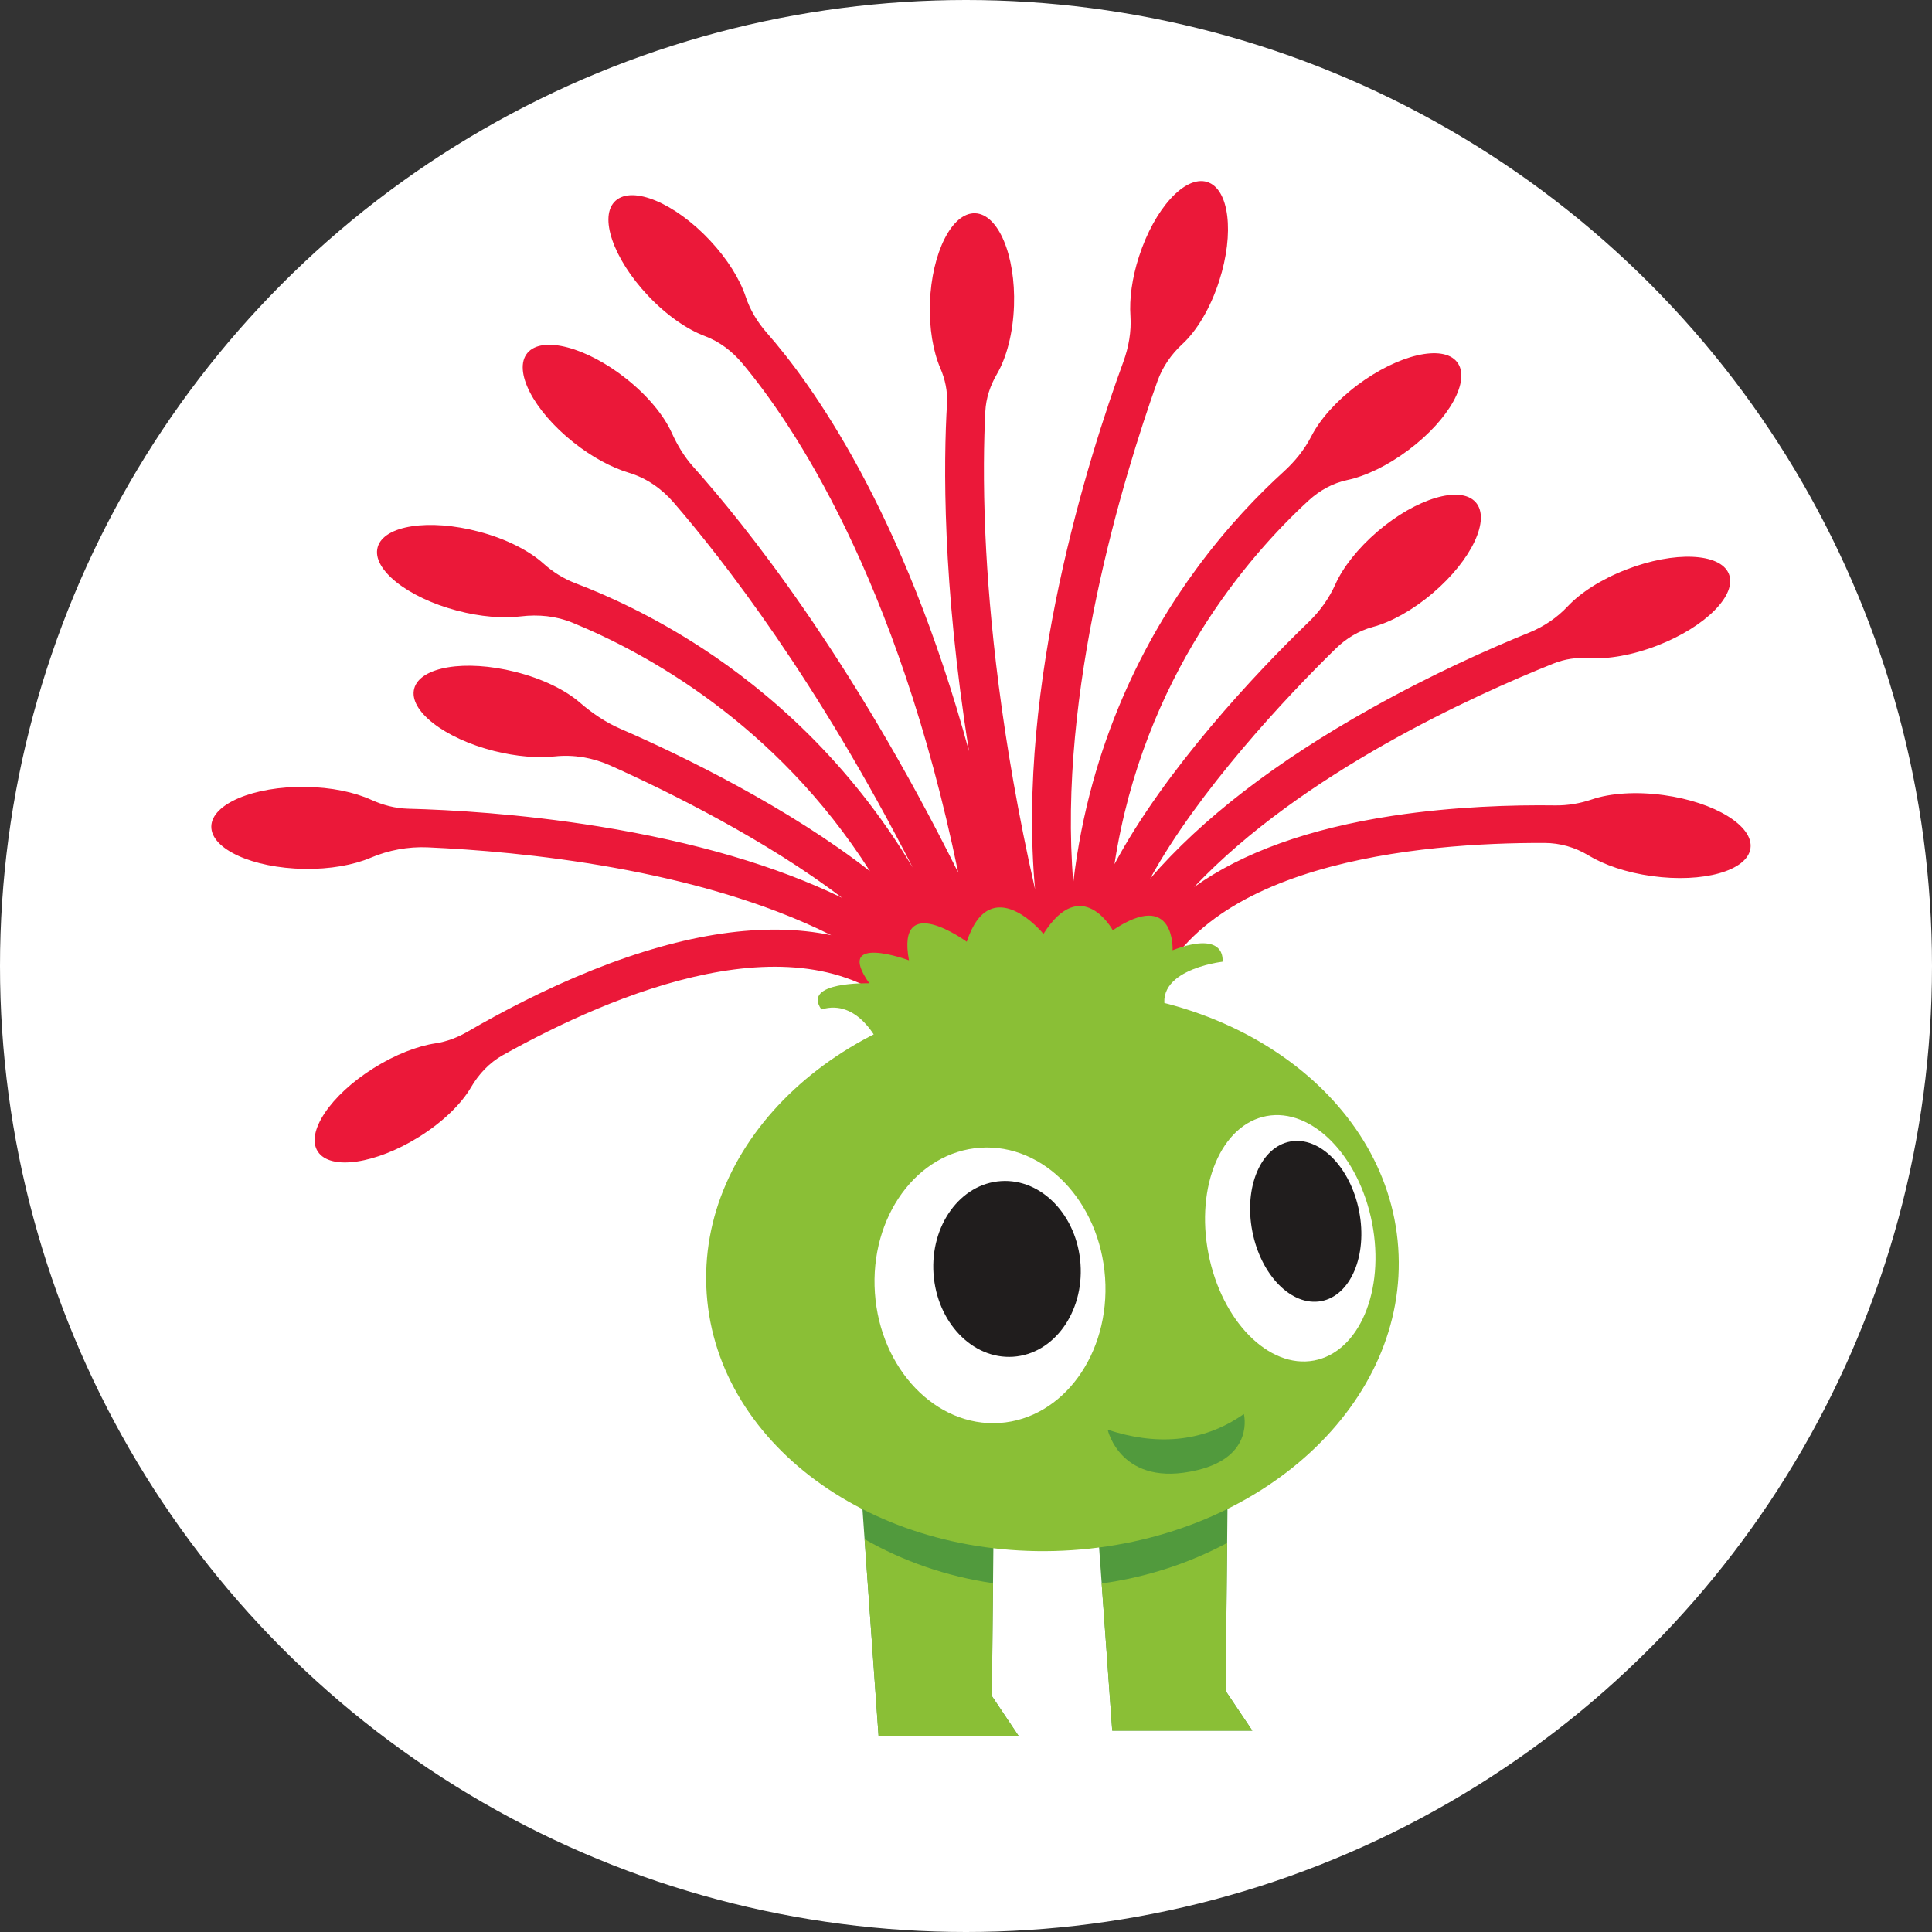
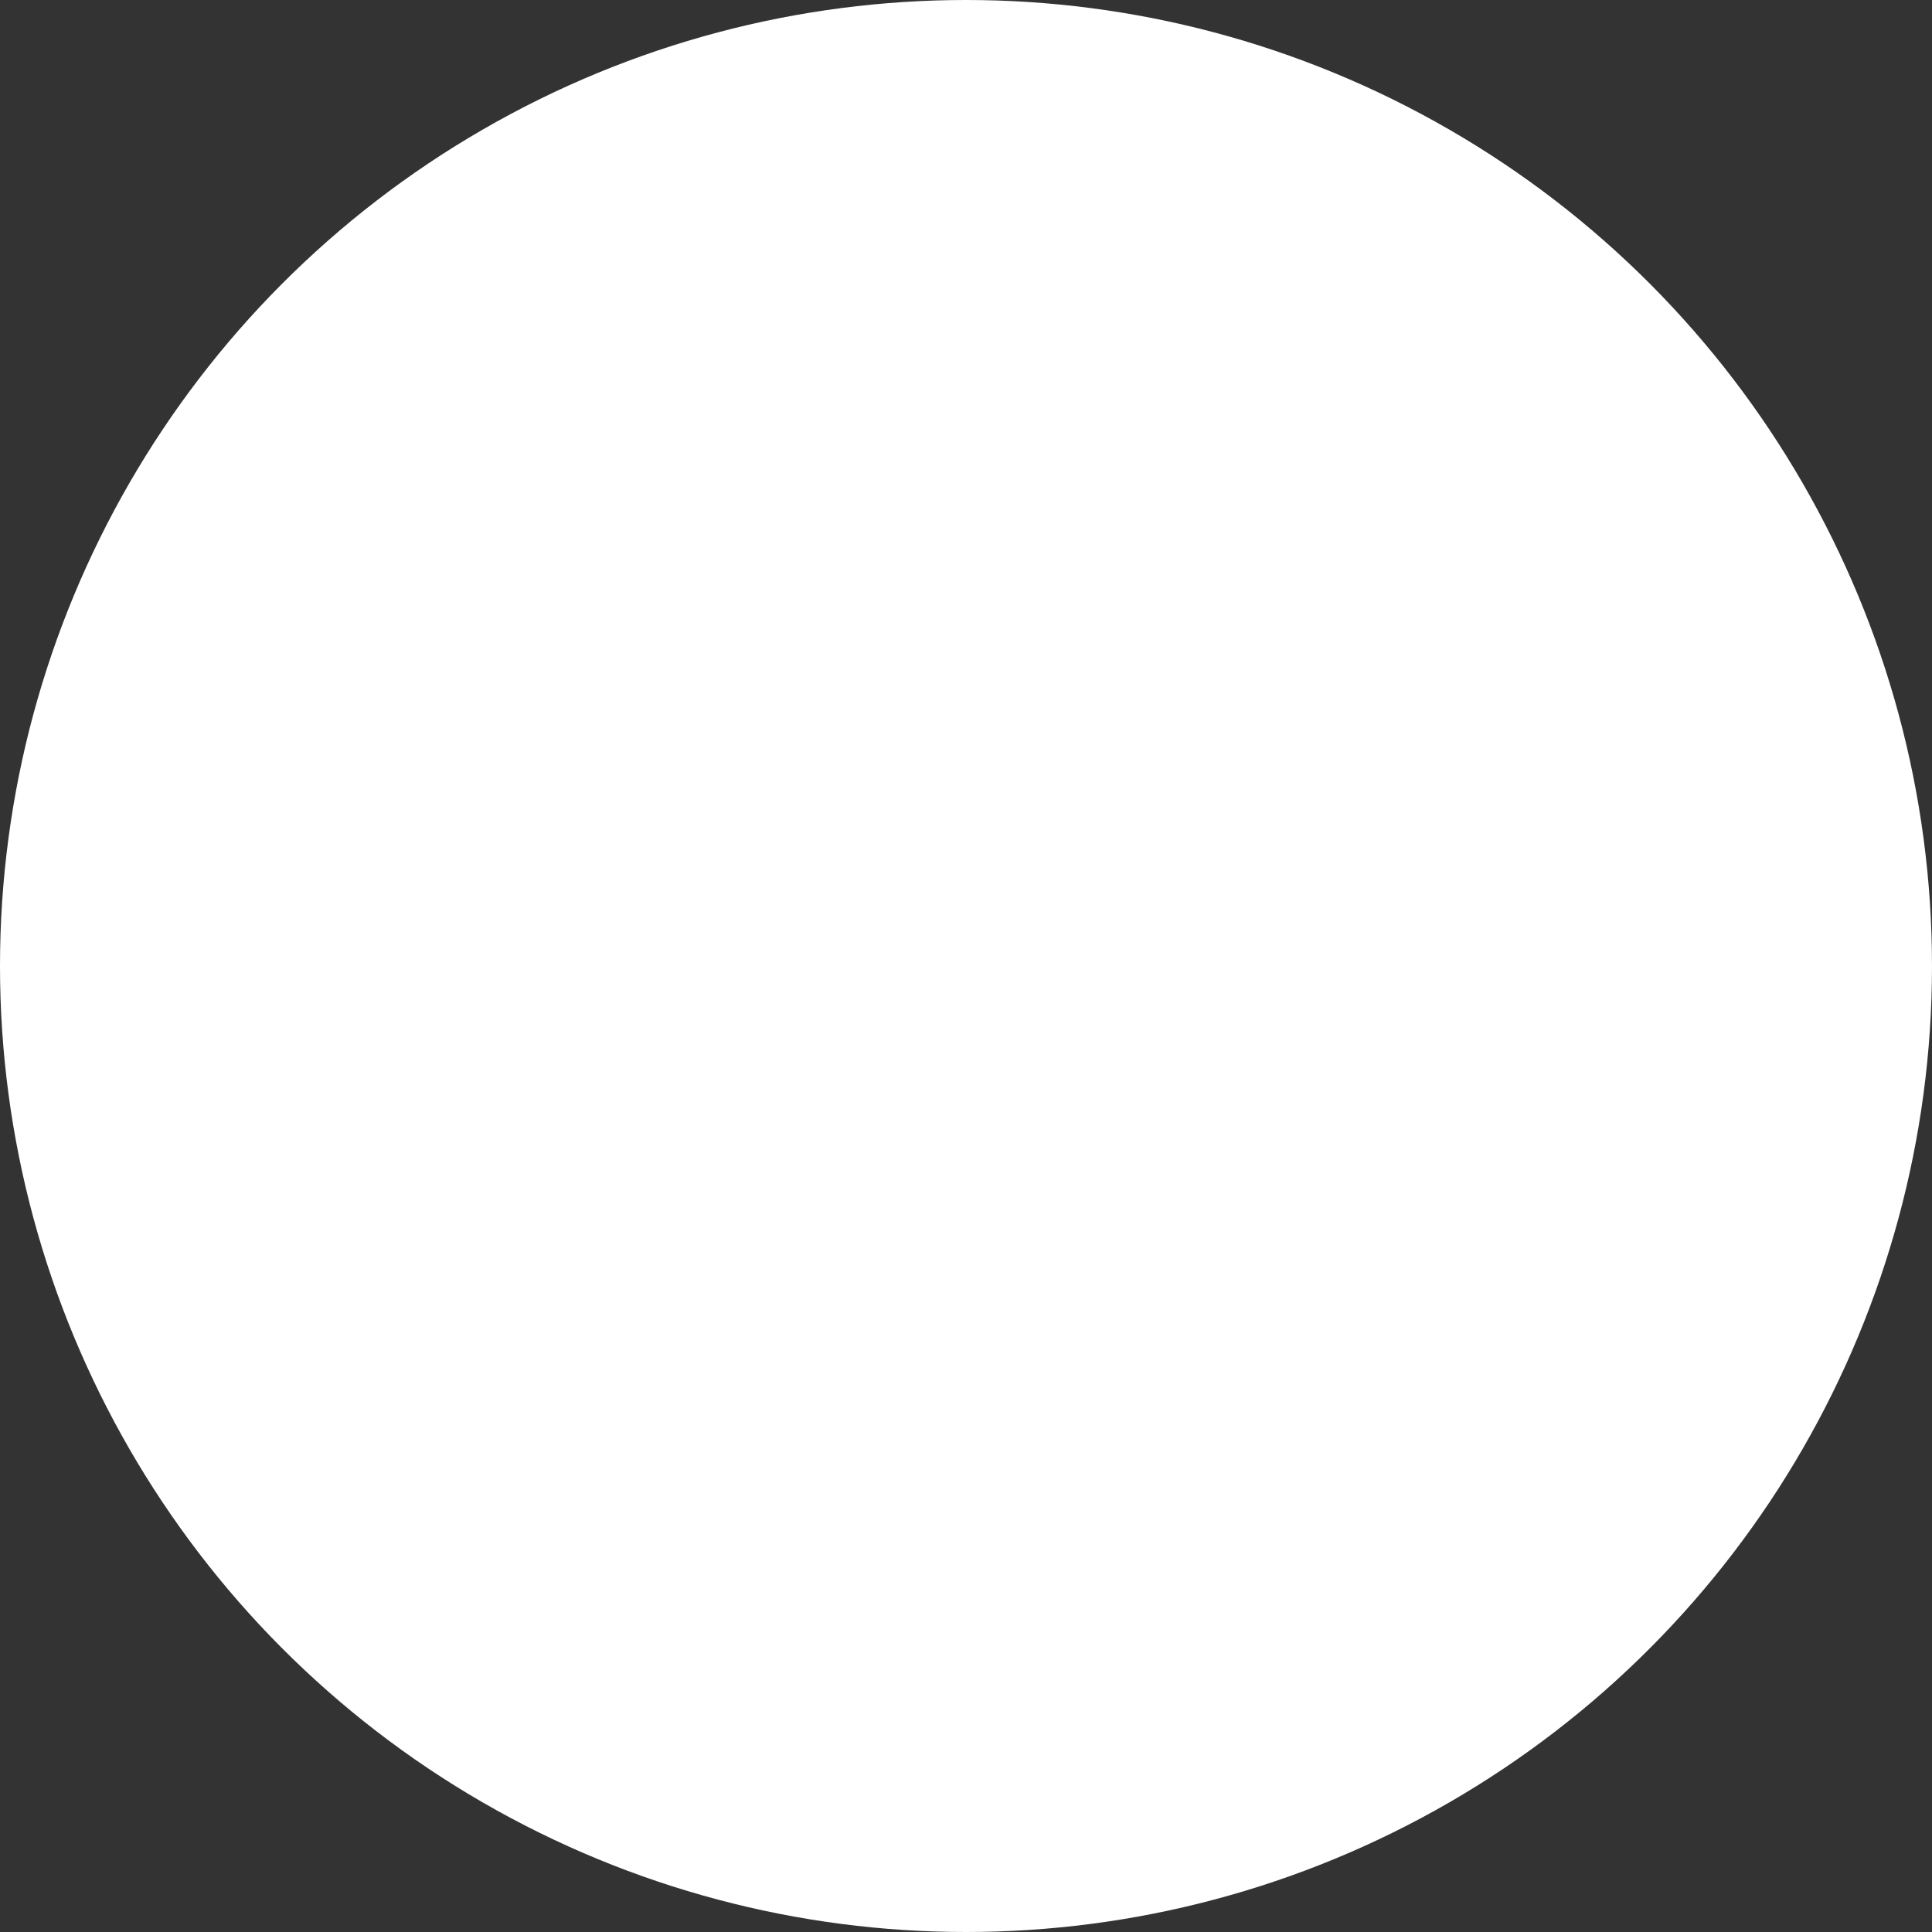
<svg xmlns="http://www.w3.org/2000/svg" width="128" height="128" viewBox="0 0 128 128" fill="none">
  <rect x="0" y="0" width="128" height="128" fill="#333333" stroke="none" />
  <g clip-path="url(#clip0_215_230)">
    <circle cx="64" cy="64" r="64" fill="white" />
    <g clip-path="url(#clip1_215_230)">
      <path fill-rule="evenodd" clip-rule="evenodd" d="M65.95 89L65.715 112.369L67.48 115H58.206L56.441 90.126L65.95 89Z" fill="#519A3D" />
      <path fill-rule="evenodd" clip-rule="evenodd" d="M57.281 101.977L58.206 115.002H67.479L65.714 112.371L65.789 104.89C62.712 104.441 59.83 103.433 57.281 101.977Z" fill="#8ABF36" />
-       <path fill-rule="evenodd" clip-rule="evenodd" d="M81.433 89L81.203 112.029L82.968 114.659H73.689L71.93 90.126L81.433 89Z" fill="#519A3D" />
      <path fill-rule="evenodd" clip-rule="evenodd" d="M72.988 104.907L73.688 114.659H82.966L81.201 112.029L81.299 102.223C78.799 103.561 75.993 104.492 72.988 104.907Z" fill="#8ABF36" />
      <path d="M71.013 102.703C83.665 101.86 93.347 92.886 92.637 82.661C91.928 72.435 81.096 64.829 68.444 65.672C55.792 66.516 46.11 75.489 46.82 85.715C47.529 95.94 58.361 103.546 71.013 102.703Z" fill="#8ABF36" />
-       <path d="M66.222 94.275C70.433 93.994 73.564 89.684 73.215 84.648C72.865 79.613 69.168 75.758 64.957 76.039C60.746 76.319 57.615 80.629 57.965 85.665C58.314 90.701 62.011 94.555 66.222 94.275Z" fill="white" />
      <path d="M67.122 89.888C69.811 89.709 71.81 86.958 71.587 83.744C71.364 80.531 69.004 78.07 66.314 78.25C63.625 78.429 61.626 81.18 61.849 84.394C62.072 87.607 64.433 90.067 67.122 89.888Z" fill="#201D1D" />
      <path d="M87.056 90.138C90.05 89.579 91.774 85.5 90.905 81.028C90.036 76.555 86.904 73.382 83.91 73.941C80.916 74.5 79.193 78.579 80.061 83.051C80.93 87.524 84.062 90.697 87.056 90.138Z" fill="white" />
-       <path d="M87.535 86.203C89.489 85.838 90.614 83.175 90.047 80.255C89.48 77.335 87.435 75.264 85.481 75.629C83.526 75.993 82.401 78.656 82.969 81.576C83.536 84.496 85.58 86.568 87.535 86.203Z" fill="#201D1D" />
      <path fill-rule="evenodd" clip-rule="evenodd" d="M20.236 52.135C21.951 52.157 23.492 52.486 24.601 52.992C25.363 53.338 26.181 53.557 27.027 53.579C29.818 53.651 34.435 53.909 39.646 54.749C46.028 55.782 51.424 57.363 55.788 59.483C50.824 55.688 44.24 52.415 40.413 50.707C39.27 50.196 38.004 49.982 36.755 50.114C35.611 50.235 34.211 50.125 32.743 49.757C29.431 48.922 27.055 47.071 27.442 45.621C27.829 44.171 30.826 43.677 34.138 44.512C35.937 44.962 37.455 45.715 38.407 46.538C39.226 47.247 40.128 47.862 41.131 48.296C45.187 50.053 52.258 53.513 57.638 57.72C51.39 47.895 42.7 43.21 37.926 41.255C36.844 40.81 35.662 40.695 34.496 40.837C33.314 40.98 31.829 40.865 30.272 40.453C26.971 39.58 24.618 37.696 25.022 36.252C25.425 34.807 28.428 34.346 31.734 35.224C33.544 35.702 35.062 36.488 36.004 37.334C36.62 37.888 37.326 38.333 38.111 38.635C40.223 39.437 43.243 40.799 46.566 42.974C50.835 45.77 56.22 50.361 60.467 57.473C54.147 45.105 47.927 37.108 44.616 33.275C43.831 32.369 42.817 31.666 41.657 31.32C40.526 30.979 39.22 30.287 37.982 29.299C35.331 27.189 33.975 24.542 34.945 23.383C35.92 22.225 38.856 22.994 41.506 25.102C42.935 26.239 43.983 27.53 44.498 28.661C44.868 29.48 45.327 30.254 45.933 30.93C49.272 34.659 56.338 43.424 63.482 57.808C59.442 38.218 52.46 27.991 49.182 24.075C48.516 23.279 47.675 22.631 46.689 22.263C45.512 21.818 44.145 20.879 42.918 19.572C40.61 17.117 39.651 14.305 40.789 13.294C41.926 12.284 44.717 13.459 47.025 15.914C48.196 17.161 49.02 18.501 49.401 19.649C49.692 20.533 50.18 21.34 50.802 22.049C53.749 25.399 59.845 33.802 64.199 49.773C62.417 38.597 62.512 30.6 62.742 26.734C62.787 25.926 62.619 25.135 62.299 24.394C61.823 23.285 61.554 21.752 61.61 20.066C61.728 16.738 63.067 14.08 64.602 14.129C66.138 14.178 67.292 16.919 67.18 20.247C67.118 22.076 66.681 23.702 66.048 24.784C65.605 25.542 65.325 26.382 65.28 27.255C65.185 29.128 65.129 31.902 65.286 35.45C65.527 40.816 66.311 48.916 68.575 58.918C67.342 45.336 72.122 30.265 74.425 23.971C74.778 22.999 74.963 21.972 74.895 20.939C74.817 19.808 74.996 18.43 75.461 16.996C76.487 13.816 78.504 11.608 79.972 12.053C81.44 12.503 81.798 15.442 80.773 18.616C80.19 20.429 79.283 21.922 78.341 22.79C77.596 23.477 77.019 24.312 76.683 25.256C74.43 31.583 70.054 45.852 71.108 58.467C72.206 49.131 75.971 42.161 79.26 37.691C81.328 34.873 83.406 32.742 85.026 31.27C85.782 30.584 86.427 29.793 86.886 28.892C87.446 27.799 88.511 26.585 89.923 25.52C92.635 23.488 95.593 22.796 96.529 23.982C97.471 25.168 96.036 27.777 93.324 29.809C91.929 30.858 90.466 31.55 89.245 31.808C88.293 32.012 87.43 32.495 86.718 33.143C82.734 36.801 75.758 44.797 73.836 57.254C77.17 51.014 83.166 44.622 86.701 41.211C87.452 40.486 88.057 39.64 88.477 38.701C88.976 37.592 89.951 36.339 91.268 35.208C93.84 33.011 96.748 32.143 97.762 33.269C98.776 34.395 97.51 37.086 94.938 39.283C93.593 40.431 92.153 41.217 90.943 41.541C90.013 41.793 89.178 42.304 88.494 42.974C85.194 46.198 79.378 52.415 76.201 58.209C79.619 54.249 84.51 50.476 90.836 46.934C94.915 44.649 98.714 42.963 101.331 41.903C102.295 41.508 103.163 40.92 103.869 40.167C104.715 39.267 106.083 38.377 107.747 37.734C110.924 36.499 113.966 36.625 114.538 38.014C115.109 39.404 112.997 41.529 109.814 42.765C108.15 43.413 106.531 43.682 105.276 43.6C104.469 43.545 103.668 43.66 102.917 43.962C97.7 46.05 86.259 51.207 79.115 58.769C82.303 56.485 86.724 54.892 92.276 54.046C96.339 53.431 100.233 53.321 103.051 53.36C103.875 53.371 104.687 53.228 105.466 52.964C106.671 52.552 108.38 52.426 110.229 52.679C113.619 53.145 116.191 54.727 115.972 56.21C115.754 57.693 112.834 58.511 109.444 58.044C107.758 57.814 106.279 57.303 105.236 56.671C104.362 56.139 103.354 55.848 102.317 55.848C94.26 55.82 78.661 57.089 76.055 67.112L73.579 66.502C73.635 66.299 73.691 66.096 73.752 65.893L71.808 65.129C71.847 65.031 71.892 64.932 71.937 64.833L71.41 64.816C71.41 64.816 71.41 64.794 71.41 64.783H71.096L70.065 65.041C70.077 65.091 70.093 65.14 70.105 65.19L67.639 65.821C67.482 65.234 67.331 64.651 67.18 64.075C67.365 65.294 67.544 66.541 67.707 67.82L65.174 68.128C65.051 67.172 64.922 66.233 64.782 65.311L64.272 65.525C64.249 65.47 64.221 65.415 64.199 65.36H64.188C64.204 65.409 64.221 65.448 64.238 65.492L63.532 65.734L62.114 66.997C61.829 66.695 61.526 66.398 61.218 66.112L60.081 67.238C53.093 60.549 40.604 65.832 33.32 69.902C32.418 70.407 31.712 71.165 31.202 72.044C30.569 73.126 29.358 74.323 27.778 75.312C24.898 77.113 21.895 77.558 21.06 76.3C20.225 75.043 21.884 72.56 24.764 70.759C26.193 69.864 27.649 69.303 28.86 69.122C29.616 69.007 30.328 68.727 30.983 68.348C33.23 67.041 36.099 65.536 39.248 64.273C45.372 61.818 50.718 61.049 55.071 61.96C46.202 57.517 34.429 56.408 28.333 56.139C27.033 56.084 25.744 56.325 24.551 56.831C23.425 57.309 21.867 57.594 20.147 57.567C16.735 57.506 13.978 56.254 14 54.755C14.023 53.261 16.813 52.086 20.236 52.135Z" fill="#EB1839" />
      <path fill-rule="evenodd" clip-rule="evenodd" d="M54.412 66.88C56.894 66.112 58.239 69.165 58.239 69.165C58.239 69.165 79.066 70.725 77.452 67.512C75.833 64.299 80.993 63.717 80.993 63.717C80.993 63.717 81.318 61.581 77.687 62.954C77.687 62.954 77.878 58.851 73.726 61.63C73.726 61.63 71.664 57.868 69.131 61.872C69.131 61.872 65.635 57.599 64.049 62.393C64.049 62.393 59.354 58.955 60.222 63.624C60.222 63.624 55.208 61.773 57.594 65.145C57.594 65.145 53.101 65.008 54.417 66.875L54.412 66.88Z" fill="#8ABF36" />
      <path fill-rule="evenodd" clip-rule="evenodd" d="M82.408 93.685C79.578 95.668 76.446 95.728 73.387 94.723C73.387 94.723 74.255 98.623 79.332 97.398C83.147 96.481 82.408 93.68 82.408 93.68V93.685Z" fill="#519A3D" />
    </g>
  </g>
  <defs>
    <clipPath id="clip0_215_230">
      <rect width="128" height="128" fill="white" />
    </clipPath>
    <clipPath id="clip1_215_230">
-       <rect width="102" height="103" fill="white" transform="translate(14 12)" />
-     </clipPath>
+       </clipPath>
  </defs>
</svg>